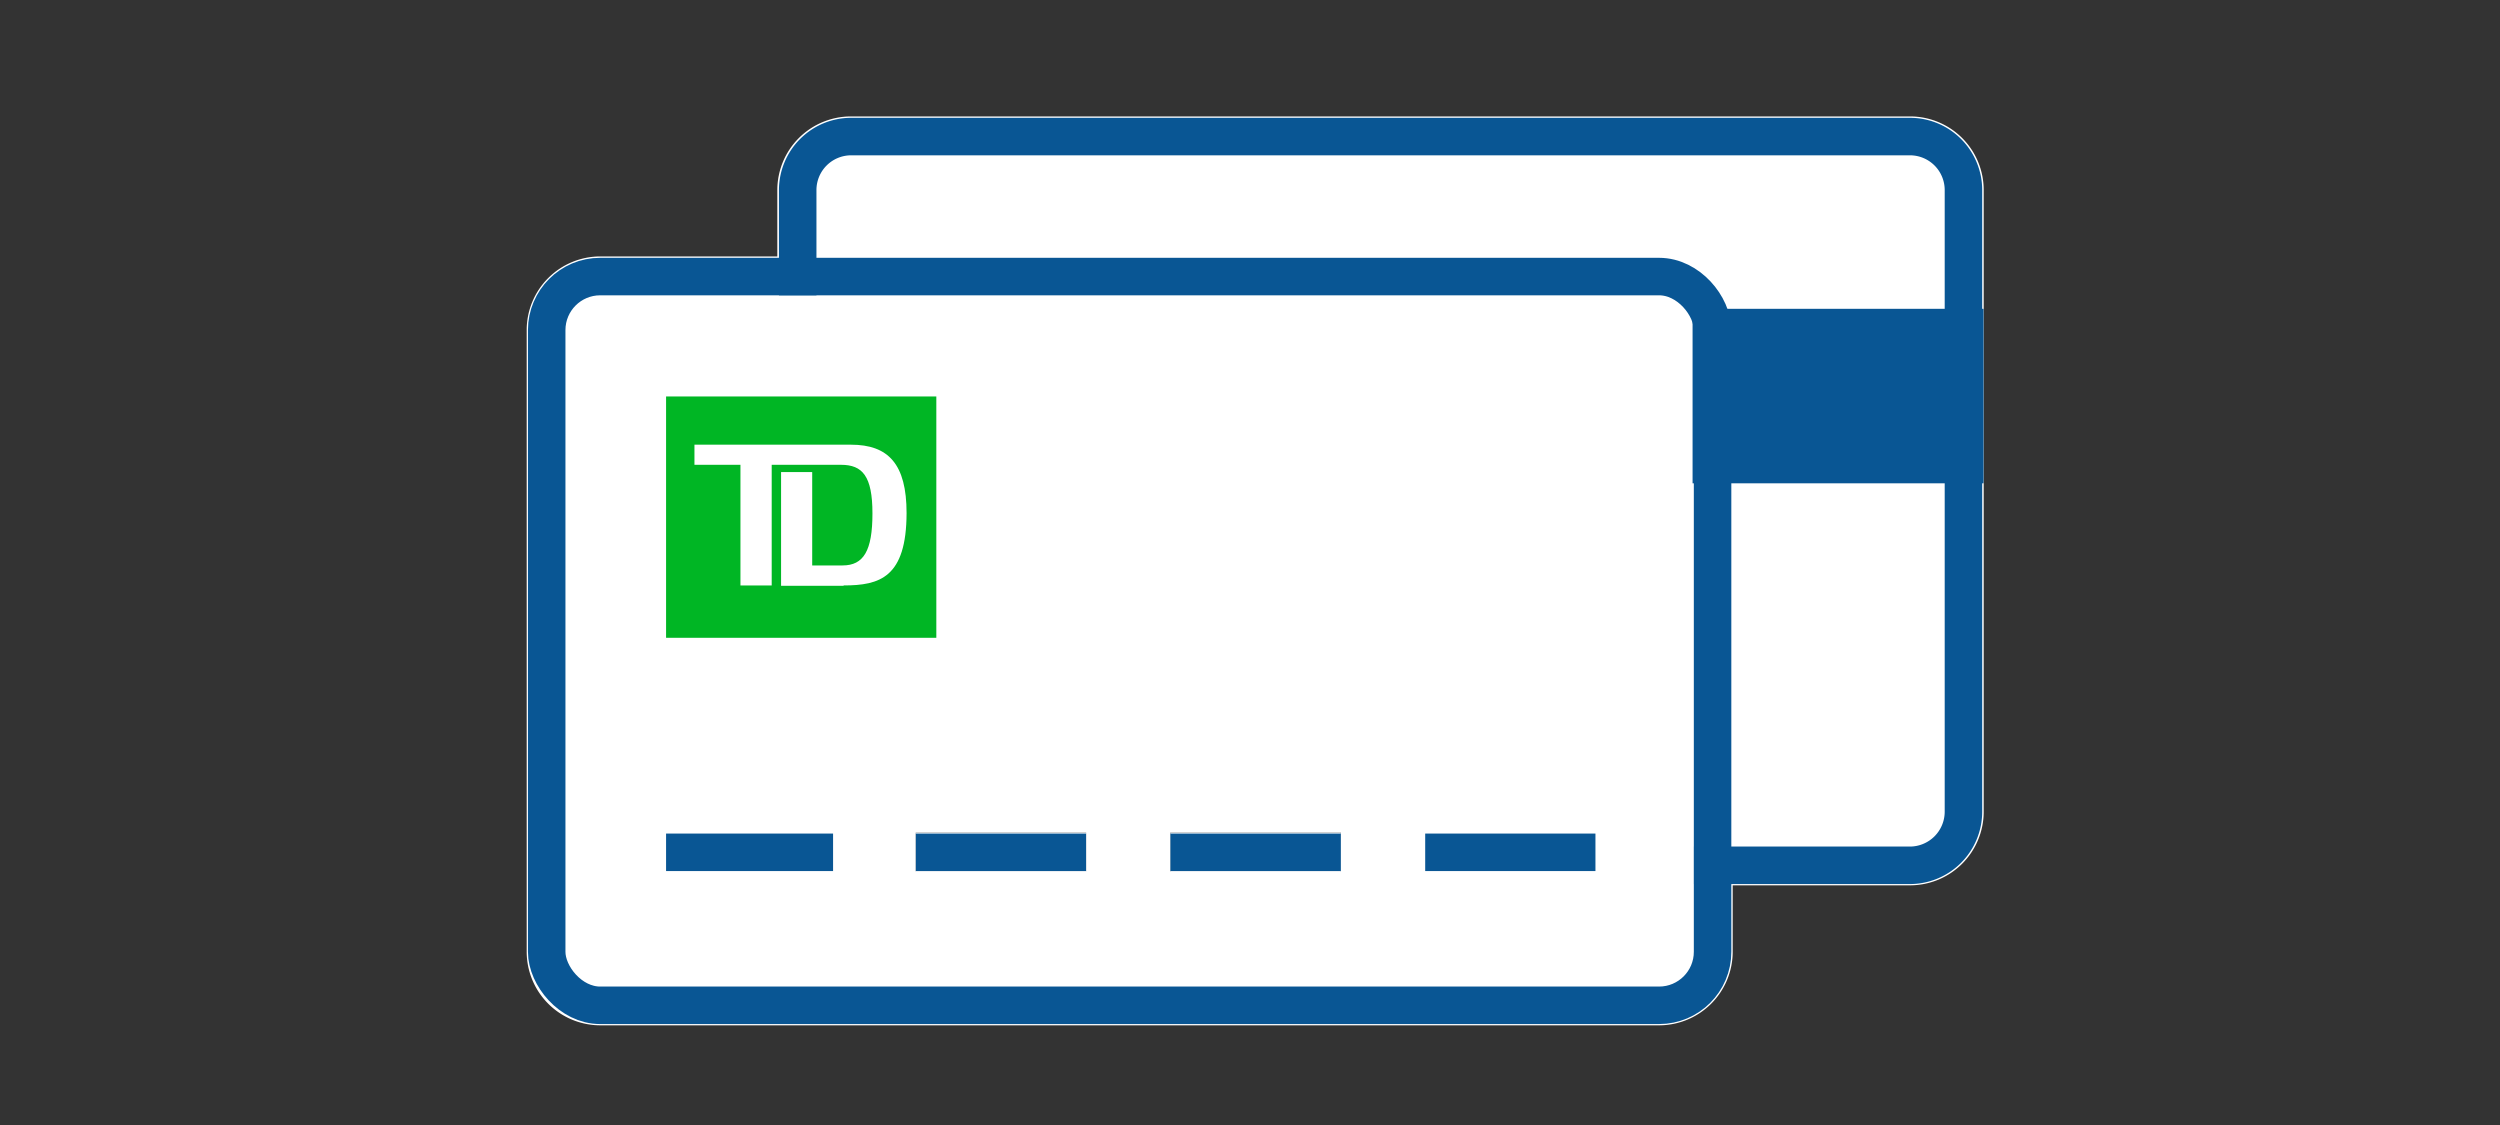
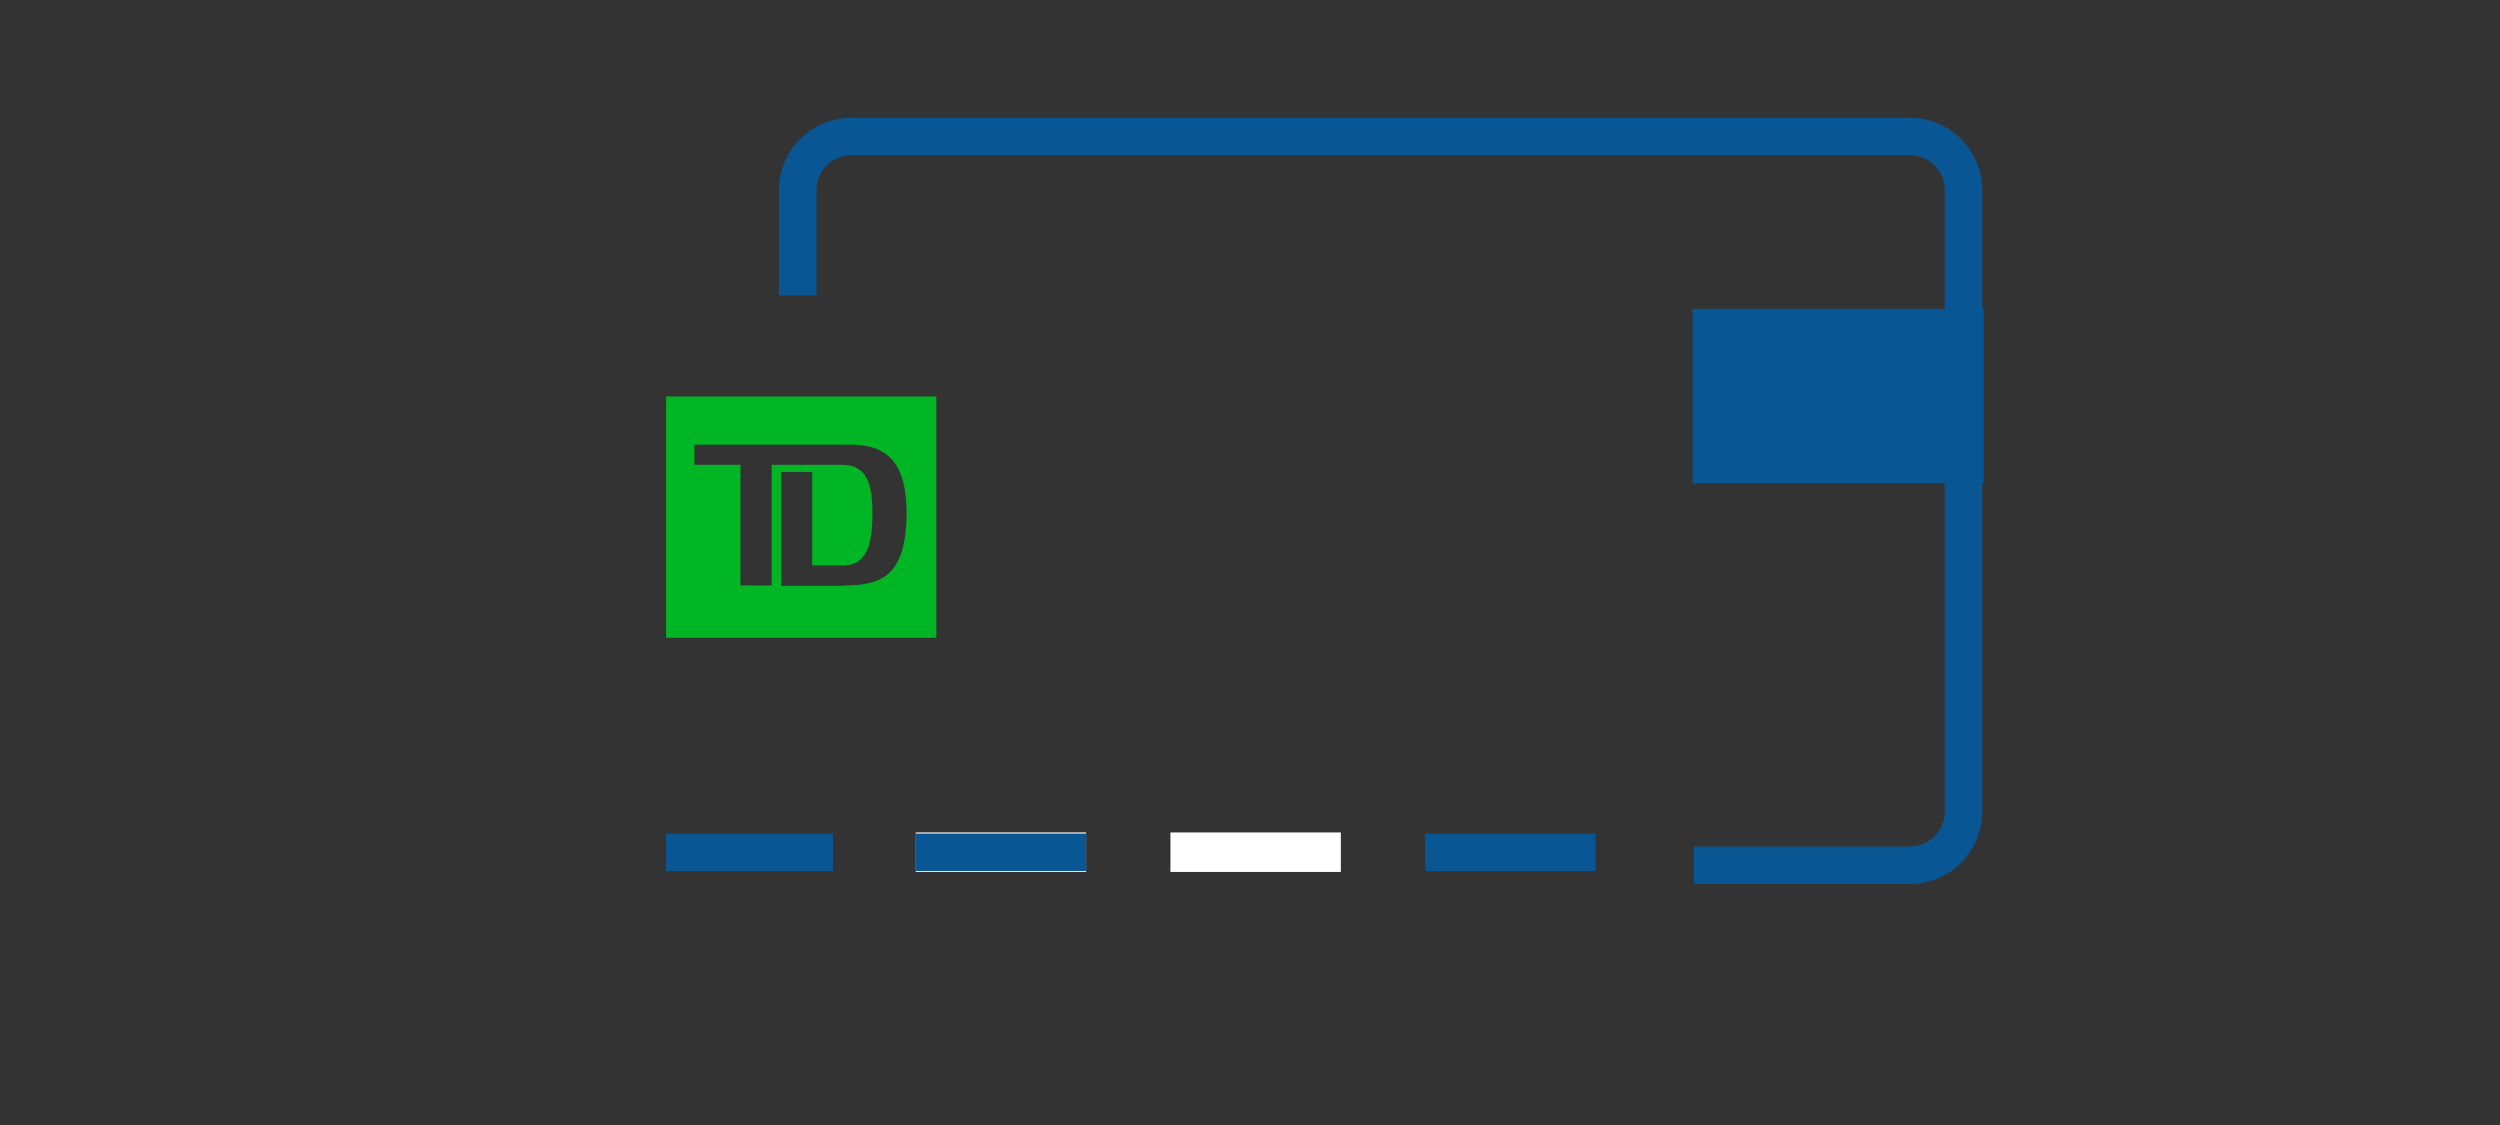
<svg xmlns="http://www.w3.org/2000/svg" width="200" height="90" viewBox="0 0 200 90">
  <rect x="0" y="0" width="200" height="90" fill="#333333" stroke="none" />
  <defs>
    <clipPath id="clip-Business_Solutions_card_smp_200x90">
      <rect width="200" height="90" />
    </clipPath>
  </defs>
  <g id="Business_Solutions_card_smp_200x90" clip-path="url(#clip-Business_Solutions_card_smp_200x90)">
    <g id="FLT_ART_WORKS" data-name="FLT ART WORKS" transform="translate(-5.924 0.715)">
      <rect id="Rectangle_98" data-name="Rectangle 98" width="13.62" height="3.16" transform="translate(79.19 65.88)" fill="#fff" />
      <rect id="Rectangle_99" data-name="Rectangle 99" width="13.63" height="3.16" transform="translate(99.56 65.88)" fill="#fff" />
-       <path id="Path_476" data-name="Path 476" d="M158.73,8.6H74a5.89,5.89,0,0,0-5.89,5.88V19.8H53.94a5.89,5.89,0,0,0-5.88,5.88V75.43a5.89,5.89,0,0,0,5.88,5.88h84.72a5.89,5.89,0,0,0,5.88-5.88V70.11h14.19a5.89,5.89,0,0,0,5.89-5.88V14.48A5.89,5.89,0,0,0,158.73,8.6ZM92.81,69H79.19V65.88H92.81Zm20.38,0H99.56V65.88h13.63Z" fill="#fff" />
      <path id="Path_477" data-name="Path 477" d="M59.21,31V50.31H80.83V31Zm14.2,15.15h-5v-9.1H70.9v7.47h2.43c1.68,0,2.39-1.17,2.39-4.16s-.8-3.89-2.51-3.89H67.66v9.65h-2.5V36.47H61.48V34.86H74c3,0,4.45,1.56,4.45,5.47-.01,5.16-2.15,5.79-5.04,5.79Z" fill="#00b624" />
-       <rect id="Rectangle_100" data-name="Rectangle 100" width="93.27" height="58.3" rx="4.28" transform="translate(49.66 21.41)" fill="none" stroke="#095694" stroke-linecap="square" stroke-miterlimit="10" stroke-width="3" />
      <line id="Line_126" data-name="Line 126" x2="13.36" transform="translate(59.21 67.47)" fill="none" stroke="#095694" stroke-miterlimit="10" stroke-width="3" />
      <line id="Line_127" data-name="Line 127" x2="13.62" transform="translate(79.19 67.47)" fill="none" stroke="#095694" stroke-miterlimit="10" stroke-width="3" />
-       <line id="Line_128" data-name="Line 128" x2="13.63" transform="translate(99.56 67.47)" fill="none" stroke="#095694" stroke-miterlimit="10" stroke-width="3" />
      <line id="Line_129" data-name="Line 129" x2="13.62" transform="translate(119.94 67.47)" fill="none" stroke="#095694" stroke-miterlimit="10" stroke-width="3" />
      <path id="Path_478" data-name="Path 478" d="M69.74,21.41V14.49A4.28,4.28,0,0,1,74,10.21h84.71A4.28,4.28,0,0,1,163,14.49V64.23a4.29,4.29,0,0,1-4.28,4.28H142.94" fill="none" stroke="#095694" stroke-linecap="square" stroke-miterlimit="10" stroke-width="3" />
      <rect id="Rectangle_101" data-name="Rectangle 101" width="23.28" height="13.96" transform="translate(141.33 23.99)" fill="#095694" />
    </g>
  </g>
</svg>